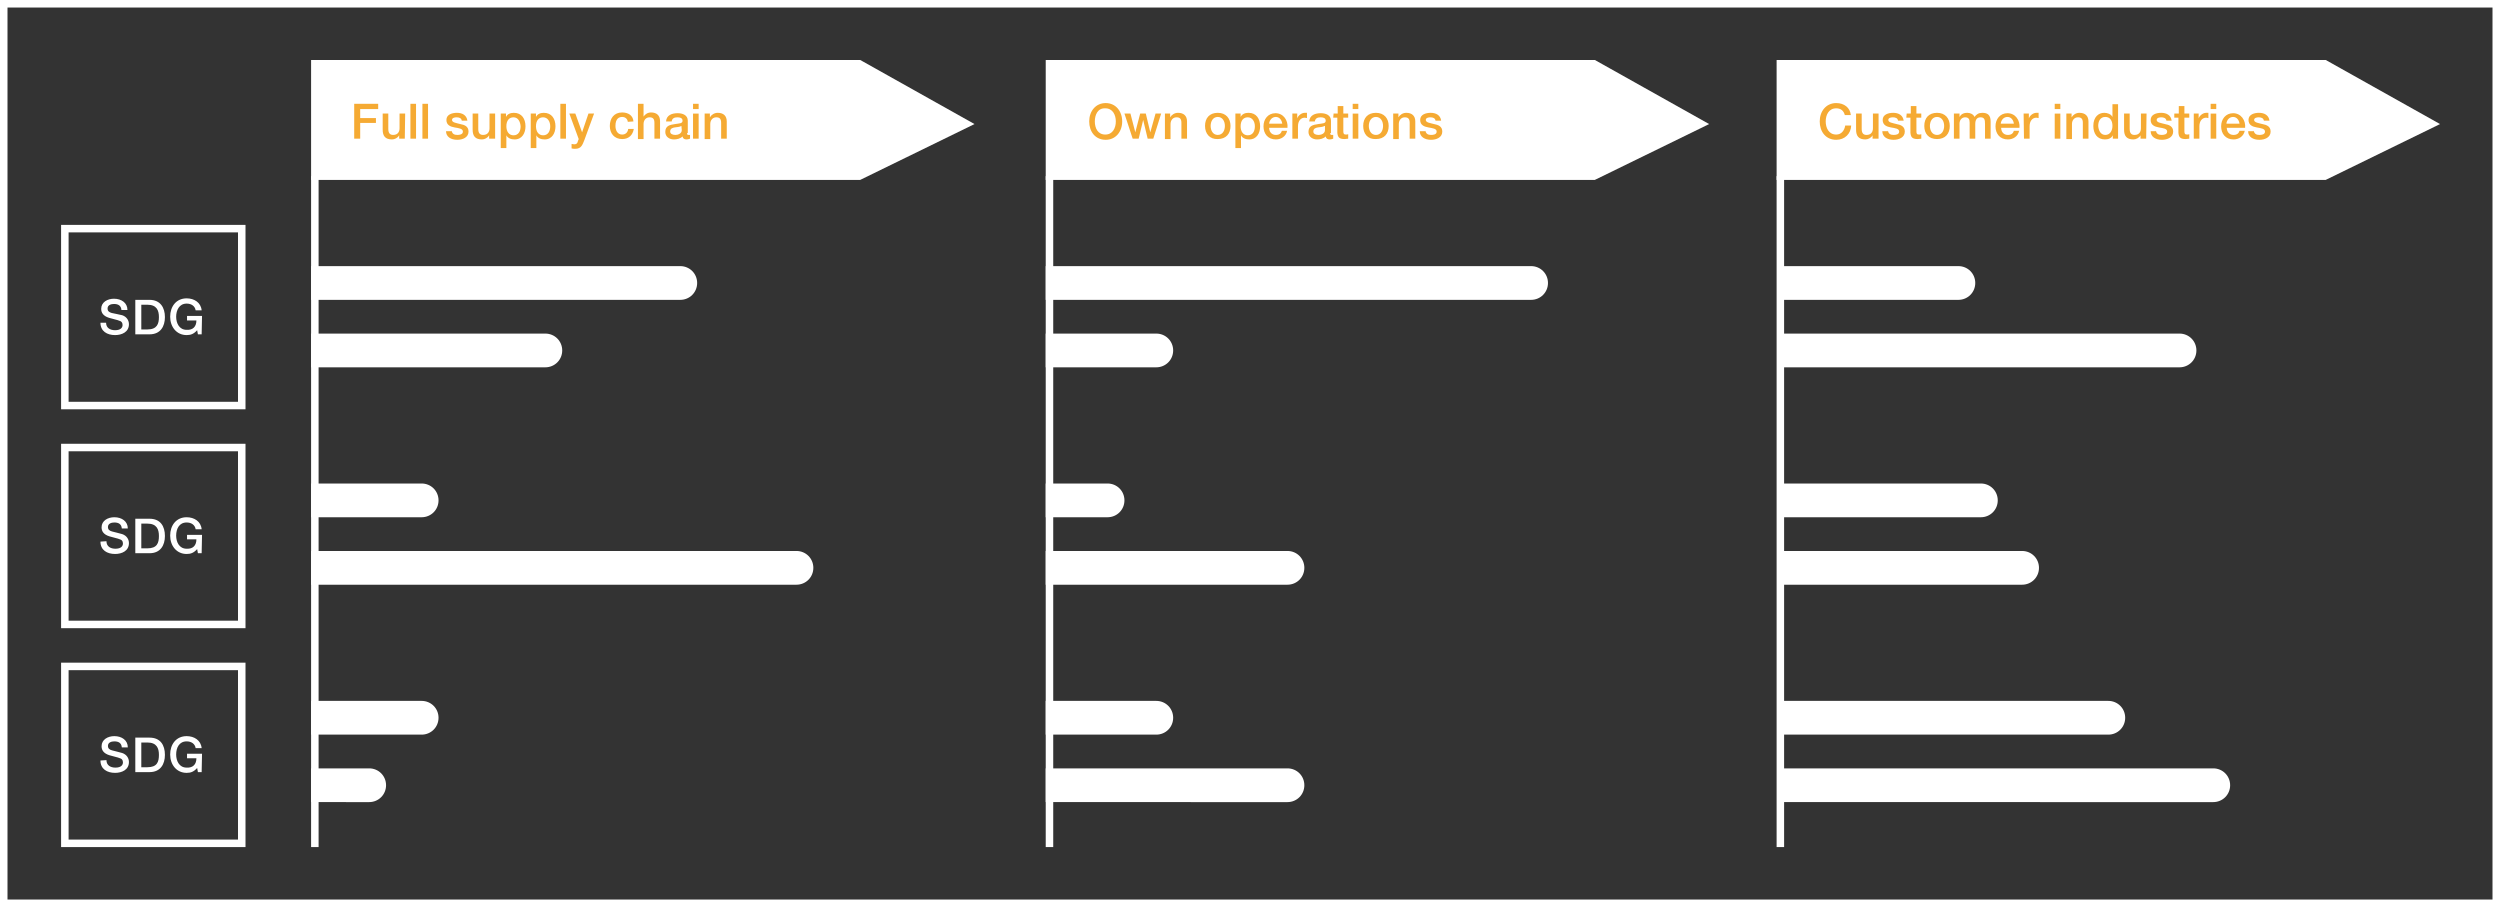
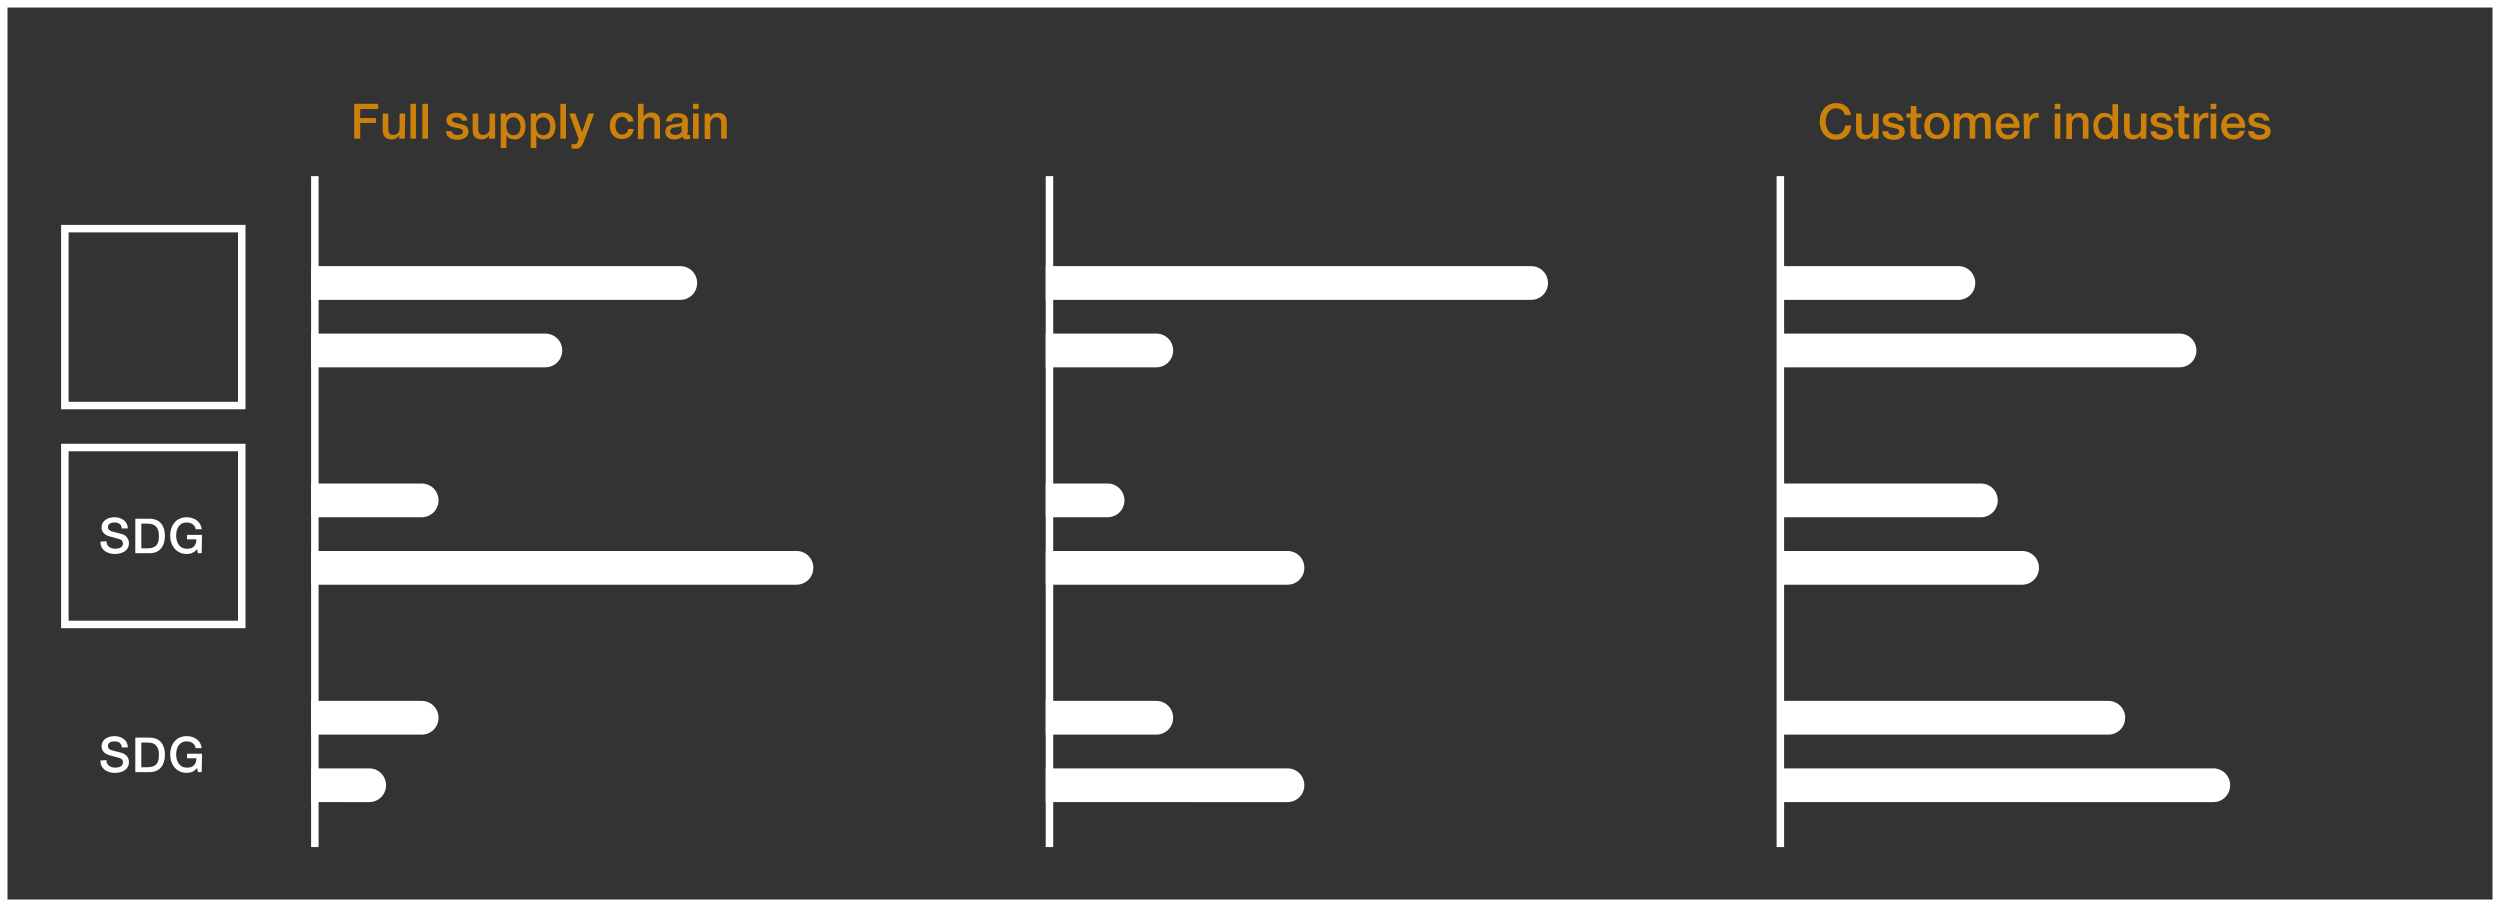
<svg xmlns="http://www.w3.org/2000/svg" version="1.1" id="Layer_1" x="0" y="0" viewBox="0 0 667 242" xml:space="preserve">
  <rect x="0" y="0" width="667" height="242" fill="#333333" stroke="none" />
  <style>.st0{fill:#fff}.st1{fill:none;stroke:#fff;stroke-width:2}.st2{opacity:.8}.st3{fill:none}.st4{fill:#f39500}</style>
-   <path class="st0" d="M83 16h146.5L260 33.1 229.5 48H83V16zM279 16h146.5L456 33.1 425.5 48H279V16zM474 16h146.5L651 33.1 620.5 48H474V16z" />
  <path class="st1" d="M17.3 61h47.2v47.2H17.3z" />
-   <path class="st0" d="M26.8 86.1c0 2.3 1.8 3.3 3.9 3.3 1.8 0 3.7-.8 3.7-2.9 0-1-.6-2-1.8-2.4-.6-.1-2.6-.6-2.8-.6-.7-.2-1.1-.5-1.1-1.2 0-.9.9-1.2 1.7-1.2 1.1 0 1.9.4 2 1.6H34c0-1.9-1.6-3-3.6-3-1.7 0-3.4.9-3.4 2.7 0 1 .5 1.9 2.1 2.4 1.3.4 2.1.5 2.8.8.4.1.8.4.8 1.1s-.5 1.4-2 1.4c-1.3 0-2.4-.6-2.4-2h-1.5zm10.9-4.8h1.6c2.5 0 3.1 1.5 3.1 3.3s-.5 3.3-3.1 3.3h-1.6v-6.6zm-1.6 7.9h3.8c2.9 0 4.1-2.1 4.1-4.6S42.8 80 39.9 80h-3.8v9.2zm17.8-4.9h-4v1.2h2.5c0 1.6-.9 2.6-2.6 2.5-2 0-2.8-1.8-2.8-3.5s.8-3.5 2.8-3.5c1.2 0 2.2.6 2.4 1.8h1.6c-.2-2.1-2-3.2-4-3.2-2.8 0-4.4 2.2-4.4 4.9s1.7 4.9 4.4 4.9c1.1 0 1.9-.3 2.8-1.3l.2 1.1h1l.1-4.9z" />
  <path class="st1" d="M17.3 119.4h47.2v47.2H17.3z" />
  <path class="st0" d="M26.8 144.5c0 2.3 1.8 3.3 3.9 3.3 1.8 0 3.7-.8 3.7-2.9 0-1-.6-2-1.8-2.4-.5-.1-2.5-.7-2.7-.7-.7-.2-1.1-.5-1.1-1.2 0-.9.9-1.2 1.7-1.2 1.1 0 1.9.4 2 1.6h1.6c0-1.9-1.6-3-3.6-3-1.7 0-3.4.9-3.4 2.7 0 1 .5 1.9 2.1 2.4 1.3.4 2.1.5 2.8.8.4.1.8.4.8 1.1 0 .7-.5 1.4-2 1.4-1.3 0-2.4-.6-2.4-2l-1.6.1zm10.9-4.8h1.6c2.5 0 3.1 1.5 3.1 3.3 0 1.9-.5 3.3-3.1 3.3h-1.6v-6.6zm-1.6 7.9h3.8c2.9 0 4.1-2.1 4.1-4.6 0-2.6-1.2-4.6-4.1-4.6h-3.8v9.2zm17.8-4.9h-4v1.2h2.5c0 1.6-.9 2.6-2.6 2.5-2 0-2.8-1.8-2.8-3.5 0-1.8.8-3.5 2.8-3.5 1.2 0 2.2.6 2.4 1.8h1.6c-.2-2.1-2-3.2-4-3.2-2.8 0-4.4 2.2-4.4 4.9s1.7 4.9 4.4 4.9c1.1 0 1.9-.3 2.8-1.3l.2 1.1h1l.1-4.9z" />
-   <path class="st1" d="M17.3 177.8h47.2V225H17.3z" />
  <path class="st0" d="M26.8 202.9c0 2.3 1.8 3.3 3.9 3.3 1.8 0 3.7-.8 3.7-2.9 0-1-.6-2-1.8-2.4-.5-.1-2.5-.7-2.7-.7-.7-.2-1.1-.5-1.1-1.2 0-.9.9-1.2 1.7-1.2 1.1 0 1.9.4 2 1.6h1.6c0-1.9-1.6-3-3.6-3-1.7 0-3.4.9-3.4 2.7 0 1 .5 1.9 2.1 2.4 1.3.4 2.1.5 2.8.8.4.1.8.4.8 1.1 0 .7-.5 1.4-2 1.4-1.3 0-2.4-.6-2.4-2l-1.6.1zm10.9-4.8h1.6c2.5 0 3.1 1.5 3.1 3.3 0 1.9-.5 3.3-3.1 3.3h-1.6v-6.6zm-1.6 7.9h3.8c2.9 0 4.1-2.1 4.1-4.6 0-2.6-1.2-4.6-4.1-4.6h-3.8v9.2zm17.8-4.9h-4v1.2h2.5c0 1.6-.9 2.6-2.6 2.5-2 0-2.8-1.8-2.8-3.5 0-1.8.8-3.5 2.8-3.5 1.2 0 2.2.6 2.4 1.8h1.6c-.2-2.1-2-3.2-4-3.2-2.8 0-4.4 2.2-4.4 4.9s1.7 4.9 4.4 4.9c1.1 0 1.9-.3 2.8-1.3l.2 1.1h1l.1-4.9zM83 71h98.5c2.5 0 4.5 2 4.5 4.5s-2 4.5-4.5 4.5H83v-9zM475 71h47.5c2.5 0 4.5 2 4.5 4.5s-2 4.5-4.5 4.5H475v-9zM279 71h129.5c2.5 0 4.5 2 4.5 4.5s-2 4.5-4.5 4.5H279v-9zM83 147h129.5c2.5 0 4.5 2 4.5 4.5s-2 4.5-4.5 4.5H83v-9zM83 205h15.5c2.5 0 4.5 2 4.5 4.5s-2 4.5-4.5 4.5H83v-9zM279 205h64.5c2.5 0 4.5 2 4.5 4.5s-2 4.5-4.5 4.5H279v-9zM475 205h115.5c2.5 0 4.5 2 4.5 4.5s-2 4.5-4.5 4.5H475v-9zM279 147h64.5c2.5 0 4.5 2 4.5 4.5s-2 4.5-4.5 4.5H279v-9zM475 147h64.5c2.5 0 4.5 2 4.5 4.5s-2 4.5-4.5 4.5H475v-9zM83 89h62.5c2.5 0 4.5 2 4.5 4.5s-2 4.5-4.5 4.5H83v-9zM475 89h106.5c2.5 0 4.5 2 4.5 4.5s-2 4.5-4.5 4.5H475v-9zM279 89h29.5c2.5 0 4.5 2 4.5 4.5s-2 4.5-4.5 4.5H279v-9zM83 129h29.5c2.5 0 4.5 2 4.5 4.5s-2 4.5-4.5 4.5H83v-9zM83 187h29.5c2.5 0 4.5 2 4.5 4.5s-2 4.5-4.5 4.5H83v-9zM279 187h29.5c2.5 0 4.5 2 4.5 4.5s-2 4.5-4.5 4.5H279v-9zM475 187h87.5c2.5 0 4.5 2 4.5 4.5s-2 4.5-4.5 4.5H475v-9zM279 129h16.5c2.5 0 4.5 2 4.5 4.5s-2 4.5-4.5 4.5H279v-9zM475 129h53.5c2.5 0 4.5 2 4.5 4.5s-2 4.5-4.5 4.5H475v-9z" />
  <path class="st1" d="M84 47v179M280 47v179M475 47v179M1 1h665v240H1z" />
  <g class="st2">
    <path class="st3" d="M93.6 27.7h105V41h-105z" />
    <path class="st4" d="M94.5 27.7h6.4v1.4h-4.8v2.4h4.2v1.3h-4.2V37h-1.6v-9.3zM108 37h-1.5v-.9c-.4.7-1.2 1.1-1.9 1.1-1.8 0-2.5-.9-2.5-2.6v-4.3h1.5v4.1c0 1.2.5 1.6 1.3 1.6 1.2 0 1.7-.8 1.7-1.8v-3.9h1.5L108 37zM109.5 27.7h1.5V37h-1.5v-9.3zM112.7 27.7h1.5V37h-1.5v-9.3zM120.5 34.8c.1.9.7 1.2 1.5 1.2.6 0 1.5-.1 1.5-.9s-1.1-.9-2.2-1.1c-1.1-.2-2.2-.6-2.2-2 0-1.5 1.6-1.9 2.8-1.9 1.4 0 2.6.6 2.8 2.1h-1.5c-.1-.7-.7-.9-1.4-.9-.4 0-1.2.1-1.2.7 0 .7 1.1.8 2.2 1.1 1.1.2 2.2.6 2.2 2 0 1.6-1.6 2.2-3 2.2-1.7 0-3-.8-3-2.3h1.5v-.2zM132 37h-1.5v-.9c-.4.7-1.2 1.1-1.9 1.1-1.8 0-2.5-.9-2.5-2.6v-4.3h1.5v4.1c0 1.2.5 1.6 1.3 1.6 1.2 0 1.7-.8 1.7-1.8v-3.9h1.5V37h-.1zM133.6 30.3h1.4v.9c.4-.8 1.2-1.1 2.1-1.1 2.1 0 3.1 1.6 3.1 3.6 0 1.8-.9 3.5-2.9 3.5-.9 0-1.8-.3-2.2-1.1v3.4h-1.5v-9.2zm3.4 1c-1.2 0-1.9.9-1.9 2.4 0 1.4.7 2.4 1.9 2.4 1.4 0 1.9-1.2 1.9-2.4-.1-1.3-.7-2.4-1.9-2.4zM141.6 30.3h1.4v.9c.4-.8 1.2-1.1 2.1-1.1 2.1 0 3.1 1.6 3.1 3.6 0 1.8-.9 3.5-2.9 3.5-.9 0-1.8-.3-2.2-1.1v3.4h-1.5v-9.2zm3.3 1c-1.2 0-1.9.9-1.9 2.4 0 1.4.7 2.4 1.9 2.4 1.4 0 1.9-1.2 1.9-2.4 0-1.3-.7-2.4-1.9-2.4zM149.5 27.7h1.5V37h-1.5v-9.3zM151.9 30.3h1.6l1.8 5 1.7-5h1.5l-2.6 7.1c-.5 1.2-.8 2.3-2.4 2.3-.4 0-.7 0-1-.1v-1.2c.2 0 .5.1.7.1.7 0 .9-.4 1-.9l.2-.5-2.5-6.8zM167.5 32.5c-.1-.8-.7-1.3-1.5-1.3s-1.8.4-1.8 2.4c0 1.1.5 2.3 1.8 2.3.9 0 1.5-.6 1.6-1.5h1.5c-.3 1.7-1.4 2.7-3.1 2.7-2.1 0-3.3-1.5-3.3-3.5s1.1-3.6 3.3-3.6c1.6 0 2.9.8 3 2.4l-1.5.1zM170.2 27.7h1.5v3.4c.4-.6 1.1-1.1 2-1.1 1.5 0 2.4.8 2.4 2.3V37h-1.5v-4.2c0-1.1-.4-1.5-1.3-1.5-1 0-1.6.8-1.6 1.8v4h-1.5v-9.4zM183.3 35.5c0 .4.1.5.4.5h.4v1c-.2.1-.7.2-.9.2-.6 0-1-.2-1.1-.8-.6.6-1.5.8-2.3.8-1.2 0-2.3-.7-2.3-2 0-1.7 1.3-1.9 2.6-2.1 1.1-.2 2-.1 2-.9s-.8-.9-1.4-.9c-.8 0-1.4.3-1.5 1.1h-1.5c.1-1.7 1.6-2.2 3.1-2.2 1.3 0 2.7.5 2.7 2v3.3h-.2zm-1.5-1.9c-.5.3-1.2.3-1.8.4-.6.1-1.2.3-1.2 1.1 0 .7.8.9 1.4.9.6 0 1.7-.3 1.7-1.3l-.1-1.1zM184.9 27.7h1.5v1.4h-1.5v-1.4zm0 2.6h1.5V37h-1.5v-6.7zM188 30.3h1.4v1c.4-.7 1.2-1.2 2.1-1.2 1.5 0 2.4.8 2.4 2.3V37h-1.5v-4.2c0-1.1-.4-1.5-1.3-1.5-1 0-1.6.8-1.6 1.8v4H188v-6.8z" />
  </g>
  <g class="st2">
-     <path class="st3" d="M290 27.7h123V41H290z" />
-     <path class="st4" d="M299.4 32.4c0 2.7-1.7 4.9-4.4 4.9-2.8 0-4.4-2.2-4.4-4.9s1.7-4.9 4.4-4.9 4.4 2.2 4.4 4.9zm-7.3 0c0 1.8.8 3.5 2.8 3.5s2.8-1.8 2.8-3.5-.8-3.5-2.8-3.5c-2-.1-2.8 1.7-2.8 3.5zM300 30.3h1.6l1.3 5 1.3-5h1.5l1.2 5 1.4-5h1.5l-2.1 6.7h-1.5l-1.2-5-1.2 5h-1.6l-2.2-6.7zM310.8 30.3h1.4v1c.4-.7 1.2-1.2 2.1-1.2 1.5 0 2.4.8 2.4 2.3V37h-1.5v-4.2c0-1.1-.4-1.5-1.3-1.5-1 0-1.6.8-1.6 1.8v4h-1.5v-6.8zM321.5 33.6c0-2.1 1.2-3.5 3.4-3.5s3.4 1.5 3.4 3.5c0 2.1-1.2 3.5-3.4 3.5-2.1.1-3.4-1.4-3.4-3.5zm5.3 0c0-1.2-.6-2.4-1.9-2.4s-1.9 1.2-1.9 2.4.6 2.4 1.9 2.4c1.3 0 1.9-1.2 1.9-2.4zM329.6 30.3h1.4v.9c.4-.8 1.2-1.1 2.1-1.1 2.1 0 3.1 1.6 3.1 3.6 0 1.8-.9 3.5-2.9 3.5-.9 0-1.8-.3-2.2-1.1v3.4h-1.5v-9.2zm3.3 1c-1.2 0-1.9.9-1.9 2.4 0 1.4.7 2.4 1.9 2.4 1.4 0 1.9-1.2 1.9-2.4 0-1.3-.7-2.4-1.9-2.4zM338.6 34c0 1.1.6 2 1.8 2 .9 0 1.4-.4 1.6-1.1h1.4c-.3 1.5-1.6 2.3-3 2.3-2.1 0-3.3-1.5-3.3-3.5 0-1.9 1.2-3.5 3.2-3.5 2.1 0 3.4 1.9 3.2 3.9h-4.9V34zm3.5-1c-.1-.9-.7-1.8-1.7-1.8s-1.7.8-1.8 1.8h3.5zM344.7 30.3h1.4v1.3c.2-.7 1.1-1.5 2-1.5h.6v1.4c-.2 0-.4-.1-.6-.1-1 0-1.8.8-1.8 2.3V37h-1.5v-6.7h-.1zM354.9 35.5c0 .4.1.5.4.5h.4v1c-.2.1-.7.2-.9.2-.6 0-1-.2-1.1-.8-.6.6-1.5.8-2.3.8-1.2 0-2.3-.7-2.3-2 0-1.7 1.3-1.9 2.6-2.1 1.1-.2 2-.1 2-.9s-.8-.9-1.4-.9c-.8 0-1.4.3-1.5 1.1h-1.5c.1-1.7 1.6-2.2 3.1-2.2 1.3 0 2.7.5 2.7 2v3.3h-.2zm-1.5-1.9c-.5.3-1.2.3-1.8.4-.6.1-1.2.3-1.2 1.1 0 .7.8.9 1.4.9s1.7-.3 1.7-1.3v-1.1h-.1zM355.8 30.3h1.1v-2h1.5v2h1.3v1.1h-1.3V35c0 .6.1.9.7.9.2 0 .4 0 .6-.1V37c-.3 0-.6.1-1 .1-1.5 0-1.8-.6-1.9-1.7v-4h-1.1l.1-1.1zM360.9 27.7h1.5v1.4h-1.5v-1.4zm0 2.6h1.5V37h-1.5v-6.7zM363.7 33.6c0-2.1 1.2-3.5 3.4-3.5s3.4 1.5 3.4 3.5c0 2.1-1.2 3.5-3.4 3.5-2.2.1-3.4-1.4-3.4-3.5zm5.3 0c0-1.2-.6-2.4-1.9-2.4s-1.9 1.2-1.9 2.4.6 2.4 1.9 2.4 1.9-1.2 1.9-2.4zM371.7 30.3h1.4v1c.4-.7 1.2-1.2 2.1-1.2 1.5 0 2.4.8 2.4 2.3V37h-1.5v-4.2c0-1.1-.4-1.5-1.3-1.5-1 0-1.6.8-1.6 1.8v4h-1.5v-6.8zM380.3 34.8c.1.9.7 1.2 1.5 1.2.6 0 1.5-.1 1.5-.9s-1.1-.9-2.2-1.1c-1.1-.2-2.2-.6-2.2-2 0-1.5 1.6-1.9 2.8-1.9 1.4 0 2.6.6 2.8 2.1H383c-.1-.7-.7-.9-1.4-.9-.4 0-1.2.1-1.2.7 0 .7 1.1.8 2.2 1.1 1.1.2 2.2.6 2.2 2 0 1.6-1.6 2.2-3 2.2-1.7 0-3-.8-3-2.3h1.5v-.2z" />
-   </g>
+     </g>
  <g class="st2">
    <path class="st3" d="M485 27.7h132.3V41H485z" />
    <path class="st4" d="M492.2 30.7c-.3-1.1-1-1.8-2.3-1.8-2 0-2.8 1.8-2.8 3.5s.8 3.5 2.8 3.5c1.4 0 2.2-1.1 2.4-2.4h1.6c-.1 2.2-1.7 3.8-4 3.8-2.8 0-4.4-2.2-4.4-4.9s1.7-4.9 4.4-4.9c2.1 0 3.7 1.2 3.9 3.2h-1.6zM501.1 37h-1.5v-.9c-.4.7-1.2 1.1-1.9 1.1-1.8 0-2.5-.9-2.5-2.6v-4.3h1.5v4.1c0 1.2.5 1.6 1.3 1.6 1.2 0 1.7-.8 1.7-1.8v-3.9h1.5V37h-.1zM503.7 34.8c.1.9.7 1.2 1.5 1.2.6 0 1.5-.1 1.5-.9s-1.1-.9-2.2-1.1c-1.1-.2-2.2-.6-2.2-2 0-1.5 1.6-1.9 2.8-1.9 1.4 0 2.6.6 2.8 2.1h-1.5c-.1-.7-.7-.9-1.4-.9-.4 0-1.2.1-1.2.7 0 .7 1.1.8 2.2 1.1 1.1.2 2.2.6 2.2 2 0 1.6-1.6 2.2-3 2.2-1.7 0-3-.8-3-2.3h1.5v-.2zM508.7 30.3h1.1v-2h1.5v2h1.3v1.1h-1.3V35c0 .6.1.9.7.9.2 0 .4 0 .6-.1V37c-.3 0-.6.1-1 .1-1.5 0-1.8-.6-1.9-1.7v-4h-1.1l.1-1.1zM513.4 33.6c0-2.1 1.2-3.5 3.4-3.5s3.4 1.5 3.4 3.5c0 2.1-1.2 3.5-3.4 3.5s-3.4-1.4-3.4-3.5zm5.3 0c0-1.2-.6-2.4-1.9-2.4s-1.9 1.2-1.9 2.4.6 2.4 1.9 2.4 1.9-1.2 1.9-2.4zM521.4 30.3h1.4v.9c.4-.7 1-1.1 2.1-1.1.8 0 1.6.4 1.9 1.1.5-.7 1.1-1.1 2.1-1.1 1.4 0 2.2.6 2.2 2.3V37h-1.5v-3.9c0-1.1-.1-1.8-1.2-1.8-1 0-1.4.7-1.4 1.8V37h-1.5v-4.3c0-.9-.3-1.4-1.2-1.4-.8 0-1.5.6-1.5 1.7v4h-1.5v-6.7h.1zM533.9 34c0 1.1.6 2 1.8 2 .9 0 1.4-.4 1.6-1.1h1.4c-.3 1.5-1.6 2.3-3 2.3-2.1 0-3.3-1.5-3.3-3.5 0-1.9 1.2-3.5 3.2-3.5 2.1 0 3.4 1.9 3.2 3.9h-4.9V34zm3.4-1c-.1-.9-.7-1.8-1.7-1.8s-1.7.8-1.8 1.8h3.5zM539.9 30.3h1.4v1.3c.2-.7 1.1-1.5 2-1.5h.6v1.4c-.2 0-.4-.1-.6-.1-1 0-1.8.8-1.8 2.3V37H540l-.1-6.7zM548.2 27.7h1.5v1.4h-1.5v-1.4zm0 2.6h1.5V37h-1.5v-6.7zM551.3 30.3h1.4v1c.4-.7 1.2-1.2 2.1-1.2 1.5 0 2.4.8 2.4 2.3V37h-1.5v-4.2c0-1.1-.4-1.5-1.3-1.5-1 0-1.6.8-1.6 1.8v4h-1.5v-6.8zM565.1 37h-1.4v-.9c-.4.8-1.2 1.1-2.1 1.1-2.1 0-3.1-1.6-3.1-3.6 0-2.4 1.4-3.5 2.9-3.5.8 0 1.8.3 2.2 1.1v-3.4h1.5V37zm-3.4-1c1.3 0 1.9-1.2 1.9-2.4 0-1.5-.7-2.4-1.9-2.4-1.4 0-1.9 1.2-1.9 2.4.1 1.3.7 2.4 1.9 2.4zM572.6 37h-1.5v-.9c-.4.7-1.2 1.1-1.9 1.1-1.8 0-2.5-.9-2.5-2.6v-4.3h1.5v4.1c0 1.2.5 1.6 1.3 1.6 1.2 0 1.7-.8 1.7-1.8v-3.9h1.5l-.1 6.7zM575.2 34.8c.1.9.7 1.2 1.5 1.2.6 0 1.5-.1 1.5-.9s-1.1-.9-2.2-1.1c-1.1-.2-2.2-.6-2.2-2 0-1.5 1.6-1.9 2.8-1.9 1.4 0 2.6.6 2.8 2.1H578c-.1-.7-.7-.9-1.4-.9-.4 0-1.2.1-1.2.7 0 .7 1.1.8 2.2 1.1 1.1.2 2.2.6 2.2 2 0 1.6-1.6 2.2-3 2.2-1.7 0-3-.8-3-2.3h1.4v-.2zM580.2 30.3h1.1v-2h1.5v2h1.3v1.1h-1.3V35c0 .6.1.9.7.9.2 0 .4 0 .6-.1V37c-.3 0-.6.1-1 .1-1.5 0-1.8-.6-1.9-1.7v-4h-1.1v-1.1h.1zM585.2 30.3h1.4v1.3c.2-.7 1.1-1.5 2-1.5h.6v1.4c-.2 0-.4-.1-.6-.1-1 0-1.8.8-1.8 2.3V37h-1.5v-6.7h-.1zM589.8 27.7h1.5v1.4h-1.5v-1.4zm0 2.6h1.5V37h-1.5v-6.7zM594.1 34c0 1.1.6 2 1.8 2 .9 0 1.4-.4 1.6-1.1h1.4c-.3 1.5-1.6 2.3-3 2.3-2.1 0-3.3-1.5-3.3-3.5 0-1.9 1.2-3.5 3.2-3.5 2.1 0 3.4 1.9 3.2 3.9h-4.9V34zm3.4-1c-.1-.9-.7-1.8-1.7-1.8s-1.7.8-1.8 1.8h3.5zM601.3 34.8c.1.9.7 1.2 1.5 1.2.6 0 1.5-.1 1.5-.9s-1.1-.9-2.2-1.1c-1.1-.2-2.2-.6-2.2-2 0-1.5 1.6-1.9 2.8-1.9 1.4 0 2.6.6 2.8 2.1H604c-.1-.7-.7-.9-1.4-.9-.4 0-1.2.1-1.2.7 0 .7 1.1.8 2.2 1.1 1.1.2 2.2.6 2.2 2 0 1.6-1.6 2.2-3 2.2-1.7 0-3-.8-3-2.3h1.5v-.2z" />
  </g>
</svg>